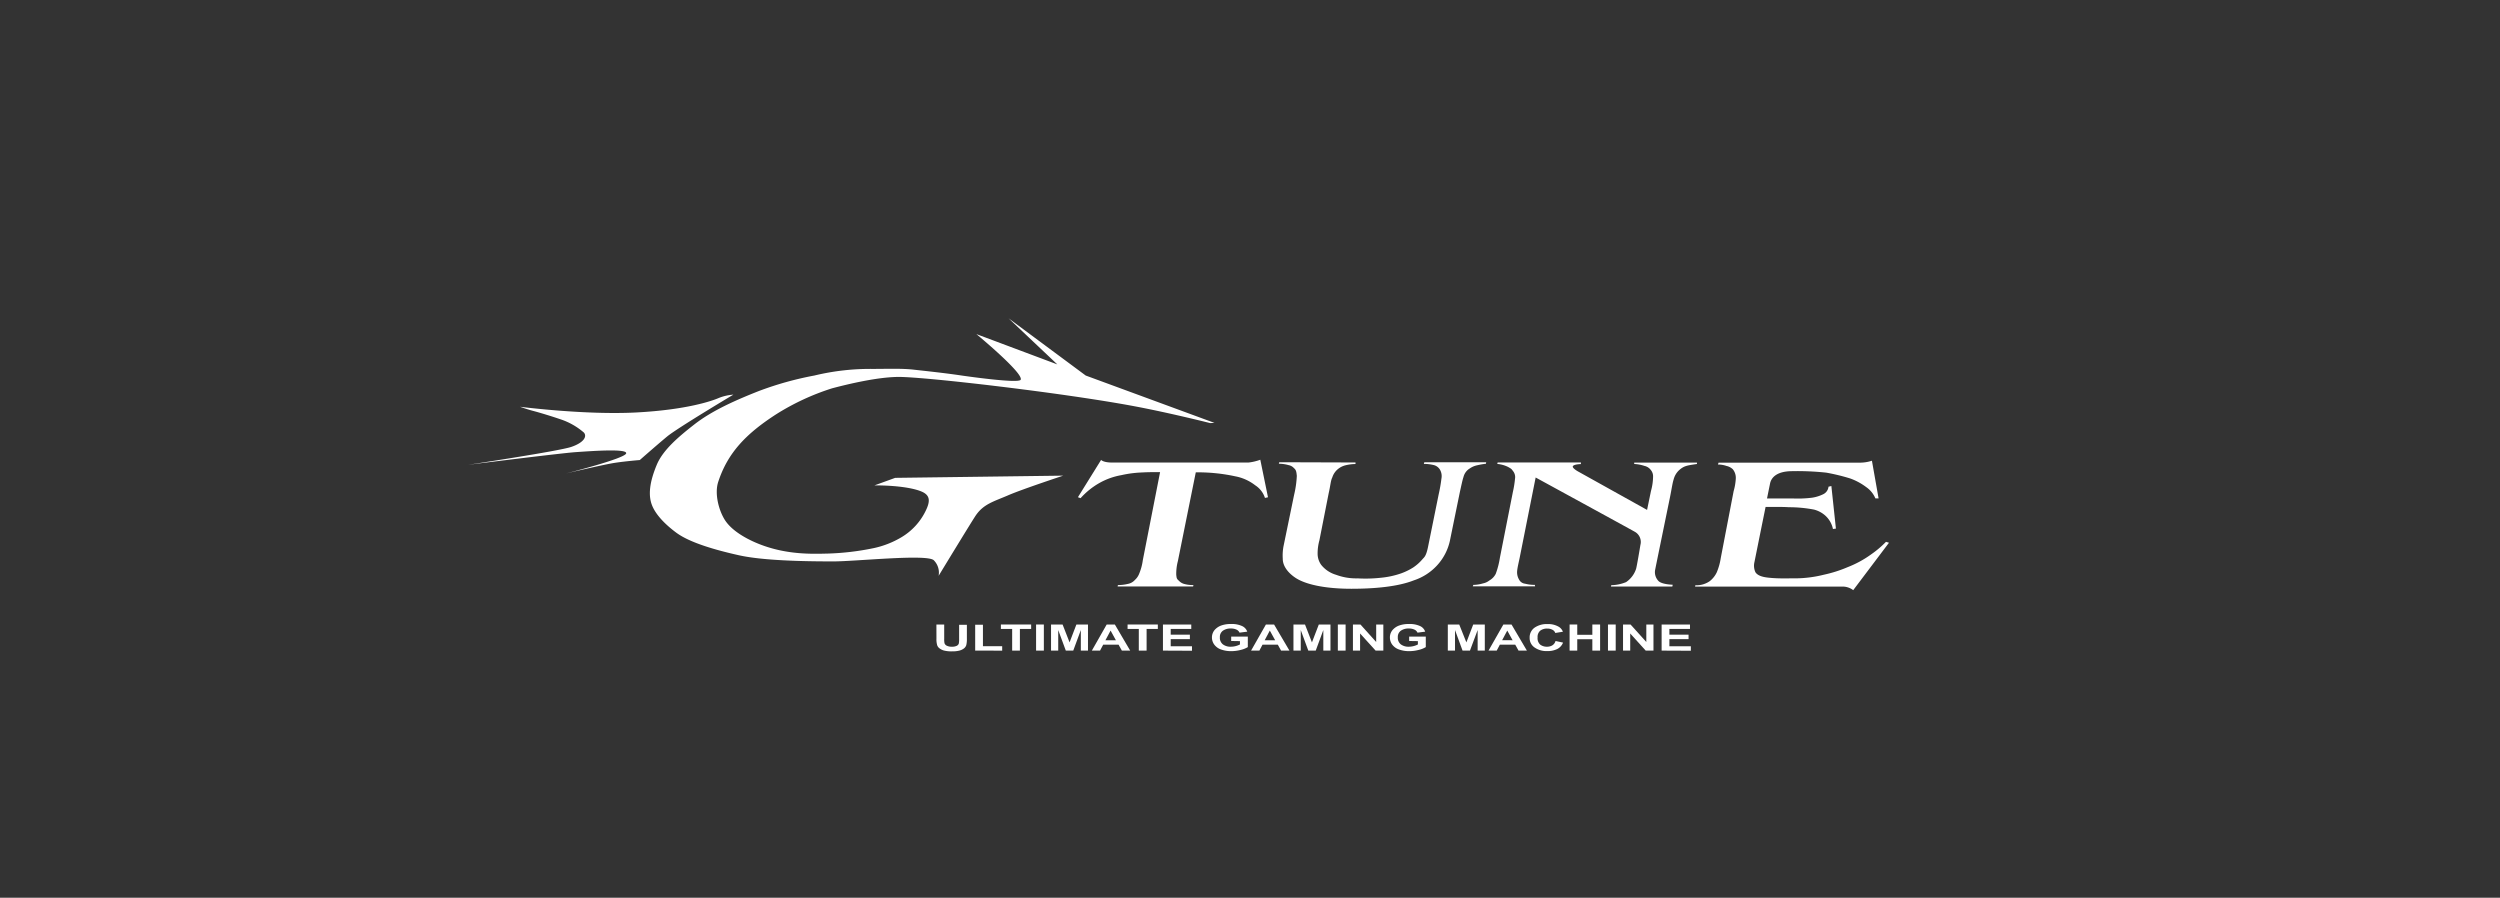
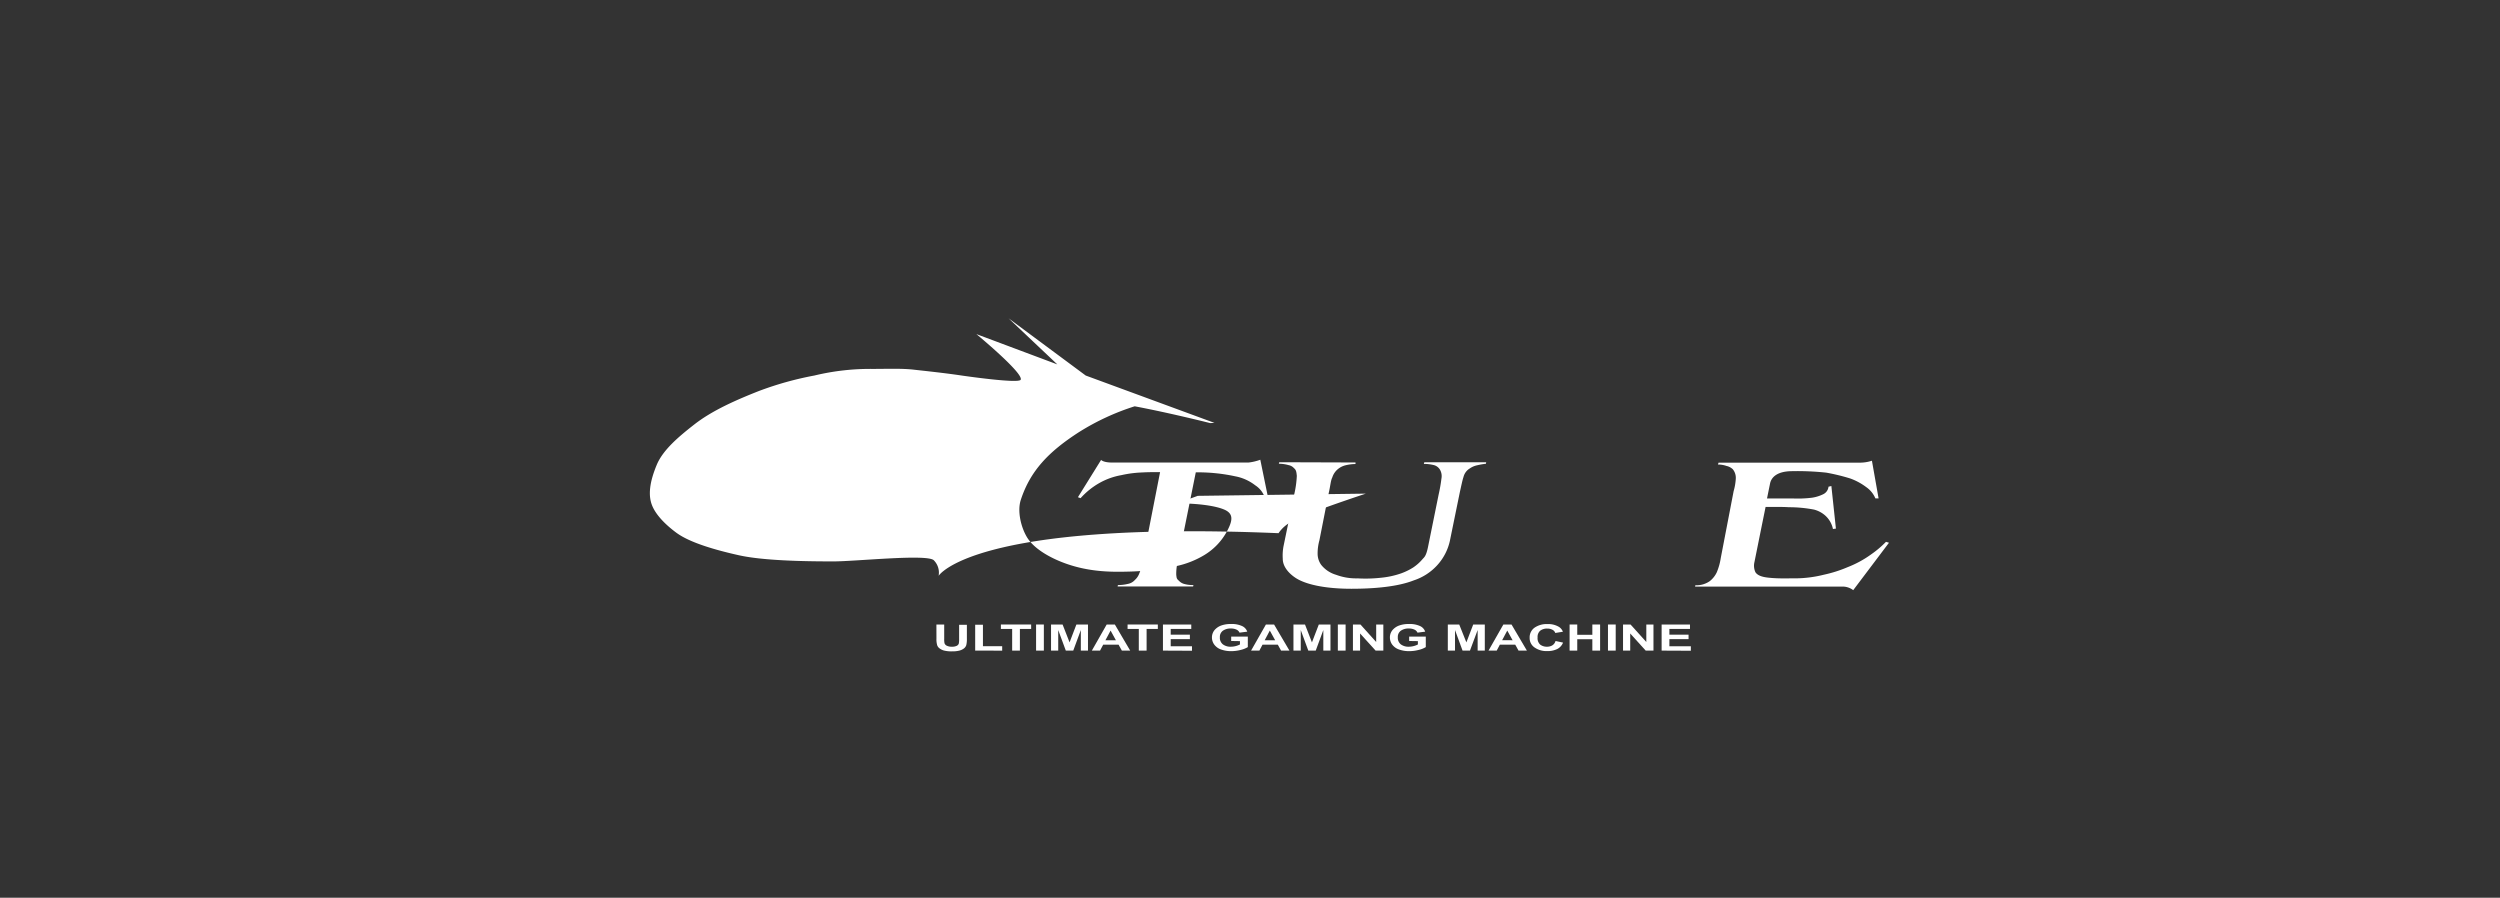
<svg xmlns="http://www.w3.org/2000/svg" viewBox="0 0 699 251">
  <rect x="0" y="0" width="699" height="251" fill="#333333" stroke="none" />
  <defs>
    <style>.cls-1{fill:#fff;}.cls-2{fill:none;}</style>
  </defs>
  <g id="レイヤー_2" data-name="レイヤー 2">
    <g id="レイヤー_1-2" data-name="レイヤー 1">
-       <path class="cls-1" d="M262.44,161a4.92,4.92,0,0,0-1.36-4.36c-1.92-1.79-21.78.33-28.07.33-8.65,0-19.77-.24-26.41-1.72s-13.74-3.53-17.48-6.29c-2.8-2.07-5.68-4.82-6.81-7.68s-.67-6.55,1.32-11.32c1.73-4.16,6.14-7.88,10.46-11.25,5.1-4,11.91-6.94,18.14-9.4A91.56,91.56,0,0,1,227.69,105a66.33,66.33,0,0,1,16.24-1.85c3.93,0,8.17-.17,11.46.2s8.6.92,13.5,1.65c0,0,15.82,2.32,16.48,1.19,1-1.73-12.38-12.78-12.38-12.78l22.64,8.48L282,89l21.57,16,36,13.24-1.2.06s-11.19-2.83-21.11-4.7c-20.06-3.77-58.39-8.21-65.93-8.21-5.87,0-14.2,2-18.67,3.18a67.54,67.54,0,0,0-15.56,7.21c-8.57,5.52-13.63,10.86-16.28,18.94-1.08,3.29.13,7.94,1.85,10.66,2.19,3.44,7.16,5.89,10.66,7.14,7,2.52,13.5,2.39,18.07,2.26a73.4,73.4,0,0,0,12.77-1.5,25.57,25.57,0,0,0,7.88-3.07,17.41,17.41,0,0,0,6.69-7.22c1.33-2.65,1.47-4.41-.93-5.49s-7.27-1.79-13.3-1.79l5.78-2.1,47-.62s-11.45,3.78-15.42,5.5-6.79,2.39-9,5.56C271.87,145.49,262.44,161,262.44,161Z" />
+       <path class="cls-1" d="M262.44,161a4.92,4.92,0,0,0-1.36-4.36c-1.92-1.79-21.78.33-28.07.33-8.65,0-19.77-.24-26.41-1.72s-13.74-3.53-17.48-6.29c-2.8-2.07-5.68-4.82-6.81-7.68s-.67-6.55,1.32-11.32c1.73-4.16,6.14-7.88,10.46-11.25,5.1-4,11.91-6.94,18.14-9.4A91.56,91.56,0,0,1,227.69,105a66.33,66.33,0,0,1,16.24-1.85c3.93,0,8.17-.17,11.46.2s8.6.92,13.5,1.65c0,0,15.82,2.32,16.48,1.19,1-1.73-12.38-12.78-12.38-12.78l22.64,8.48L282,89l21.57,16,36,13.24-1.2.06s-11.19-2.83-21.11-4.7a67.54,67.54,0,0,0-15.56,7.21c-8.57,5.52-13.63,10.86-16.28,18.94-1.08,3.29.13,7.94,1.85,10.66,2.19,3.44,7.16,5.89,10.66,7.14,7,2.52,13.5,2.39,18.07,2.26a73.4,73.4,0,0,0,12.77-1.5,25.57,25.57,0,0,0,7.88-3.07,17.41,17.41,0,0,0,6.69-7.22c1.33-2.65,1.47-4.41-.93-5.49s-7.27-1.79-13.3-1.79l5.78-2.1,47-.62s-11.45,3.78-15.42,5.5-6.79,2.39-9,5.56C271.87,145.49,262.44,161,262.44,161Z" />
      <path class="cls-1" d="M324.36,132c-1.57,0-3.25,0-5.06.1a31.55,31.55,0,0,0-5.77.75,19.35,19.35,0,0,0-6,2.12,20.93,20.93,0,0,0-5.4,4.32l-.74-.27,6.48-10.43s.55.74,3.16.74h38a13.72,13.72,0,0,0,3.35-.79l2.15,10.5-.85.18a6.57,6.57,0,0,0-2.72-3.53,13,13,0,0,0-5.62-2.52,49.22,49.22,0,0,0-11-1.1l-5,24.79a14.06,14.06,0,0,0-.46,3.88c.11.84.08,1.08.73,1.62a3.12,3.12,0,0,0,1.56.93,9,9,0,0,0,2.52.29l-.1.4H312.48l.09-.4a11.5,11.5,0,0,0,2.82-.33,3.45,3.45,0,0,0,1.95-1.12,4.47,4.47,0,0,0,1.19-1.76,14.74,14.74,0,0,0,1-3.74Z" />
      <path class="cls-1" d="M379,129.31l0,.43a12.37,12.37,0,0,0-2.86.37,5.32,5.32,0,0,0-2,1,4.94,4.94,0,0,0-1.63,2.38c-.45.85-.52,2.31-1,4.37l-2.6,13.2a13.67,13.67,0,0,0-.5,4,5.33,5.33,0,0,0,1,2.88,8.31,8.31,0,0,0,4.15,2.77,16,16,0,0,0,6,1,39.18,39.18,0,0,0,6.52-.17,23.9,23.9,0,0,0,5.66-1.22,17.11,17.11,0,0,0,3.4-1.66,12.54,12.54,0,0,0,2.56-2.28c.49-.58,1-.75,1.55-3.34l3-14.8a41.36,41.36,0,0,0,.77-4.4,3.61,3.61,0,0,0-.3-2.32,2.81,2.81,0,0,0-1.78-1.47,11.18,11.18,0,0,0-2.83-.34l.13-.47h17.3l-.08.43a20,20,0,0,0-2.48.43,5.49,5.49,0,0,0-2,.86,3.88,3.88,0,0,0-1.79,2.41c-.31.91-.61,2.43-1,4.15l-2.8,13.69a14.85,14.85,0,0,1-3.6,6.89,15.29,15.29,0,0,1-6.49,4.17c-4.31,1.71-10.69,2.35-17.47,2.35-7.09,0-12.8-1.13-15.73-3.14-1.9-1.29-3.46-3.17-3.44-5.27a13.94,13.94,0,0,1,.27-3.77l2.9-14.07a28.23,28.23,0,0,0,.76-5.33c-.1-.83-.1-1.6-.79-2.14a2.62,2.62,0,0,0-1.47-.84,10.09,10.09,0,0,0-2.77-.4l.13-.42Z" />
-       <path class="cls-1" d="M450.51,163.62a11.47,11.47,0,0,0,4.14-.86,7.15,7.15,0,0,0,2.8-3.71c.22-.74,1.08-5.87,1.21-6.69a3.25,3.25,0,0,0-1.47-3.62c-1.76-1-27.82-15.23-27.82-15.23L424.89,156c-.37,1.74-.61,2.74-.69,3.58a4,4,0,0,0,.52,2.45,2.14,2.14,0,0,0,1.68,1.17,10.59,10.59,0,0,0,2.74.33l.07.4H411.79l.16-.39a10.16,10.16,0,0,0,2.72-.43,4.17,4.17,0,0,0,1.77-.82,4.43,4.43,0,0,0,1.77-1.85,22.78,22.78,0,0,0,1.16-4.49L423,137.56a28.85,28.85,0,0,0,.6-3.7,2.7,2.7,0,0,0-.6-2.2c-.44-.61-.48-.6-1.3-1.08a8.39,8.39,0,0,0-3.06-.86l.1-.41h23.28l0,.45s-1.73,0-2.2.52,1.42,1.55,1.42,1.55l19.28,10.74,1.09-5.28a15.73,15.73,0,0,0,.59-4,2.77,2.77,0,0,0-.64-1.89,3,3,0,0,0-1.77-1.13,10.59,10.59,0,0,0-2.86-.54l0-.38h17.54l0,.38c-2.69.41-3.58.47-5,1.74a5.39,5.39,0,0,0-1.55,2.69c-.3.9-.56,2.76-1,4.91,0,0-4,19.47-4.11,20.1a3.54,3.54,0,0,0,1,3.37c1.08.9,3.88.95,3.88.95l-.11.51H450.42Z" />
      <path class="cls-1" d="M527.32,151.49a27.84,27.84,0,0,1-4.06,3.45,29.27,29.27,0,0,1-6.67,3.64,36.43,36.43,0,0,1-6.68,2.12,33.63,33.63,0,0,1-7.42,1c-2.88,0-4.67.08-6.84-.08-1.73-.13-3.95-.3-4.83-1.62a4.35,4.35,0,0,1-.28-2.83s1.8-8.94,3.12-15.44l1.46,0c1.87,0,3.85,0,5,.09a37.44,37.44,0,0,1,7.07.66,7.63,7.63,0,0,1,3,1.54,6.89,6.89,0,0,1,2.3,3.89l.83-.11-1.27-11.91-.8.19a2.61,2.61,0,0,1-1.41,2.07,10.71,10.71,0,0,1-3.14,1,32,32,0,0,1-5.38.22c-1.22,0-3.27,0-5.56,0h-1.7c.44-2.18.77-3.8.86-4.23.36-1.68,1.94-3.35,6-3.4a76.13,76.13,0,0,1,9.69.41,55,55,0,0,1,6.68,1.62,16.84,16.84,0,0,1,4.51,2.43,7.25,7.25,0,0,1,2.56,3.15l.89,0-1.86-10.53a10.8,10.8,0,0,1-3.4.54H480.51l-.17.52a7.27,7.27,0,0,1,2.39.4,3.72,3.72,0,0,1,1.76.92,3.82,3.82,0,0,1,.84,2.6,15.84,15.84,0,0,1-.61,3.54L481.13,156a17,17,0,0,1-1.11,4,6.89,6.89,0,0,1-2,2.51,6.53,6.53,0,0,1-4,1.13l-.07.37H515a4.92,4.92,0,0,1,3.16,1l10-13.26Z" />
-       <path class="cls-1" d="M205.06,110.34s-15.73,9.38-18.55,11.72-7.63,6.57-7.63,6.57-4.08.33-7.1.8-13.52,2.94-13.52,2.94,16.2-4.08,16.8-5.56-9.91-.67-14-.4-30.2,3.55-30.2,3.55,25.38-3.82,28.86-5,4.48-2.88,3.55-4a19.12,19.12,0,0,0-6.63-3.75c-2.75-.94-5.89-1.88-7.64-2.34s-3.61-1.14-3.61-1.14,18.14,2.34,32.41,1.6,21.43-3.28,23.23-4.08A13.64,13.64,0,0,1,205.06,110.34Z" />
      <path class="cls-1" d="M261.82,174.61H264v4a5.9,5.9,0,0,0,.08,1.22,1.21,1.21,0,0,0,.66.72,3,3,0,0,0,1.41.27,2.86,2.86,0,0,0,1.37-.26,1.05,1.05,0,0,0,.56-.63,5.87,5.87,0,0,0,.09-1.24v-4h2.17v3.83a7.14,7.14,0,0,1-.17,1.86,1.93,1.93,0,0,1-.65.92,3.55,3.55,0,0,1-1.25.6,7.75,7.75,0,0,1-2.06.22,8.41,8.41,0,0,1-2.31-.24,3.65,3.65,0,0,1-1.25-.63,1.82,1.82,0,0,1-.6-.81,5.87,5.87,0,0,1-.22-1.86Z" />
      <path class="cls-1" d="M272.66,181.91v-7.24h2.17v6h5.38v1.25Z" />
      <path class="cls-1" d="M283,181.91v-6.06h-3.15v-1.24h8.46v1.24h-3.15v6.06Z" />
      <path class="cls-1" d="M289.69,181.91v-7.3h2.17v7.3Z" />
      <path class="cls-1" d="M293.87,181.91v-7.3h3.23l1.95,5,1.91-5h3.24v7.3h-2v-5.75l-2.12,5.75H298l-2.12-5.75v5.75Z" />
      <path class="cls-1" d="M316,181.91h-2.33l-.92-1.66h-4.3l-.88,1.66h-2.29l4.15-7.3h2.28Zm-4-2.9-1.48-2.7-1.44,2.7Z" />
      <path class="cls-1" d="M318.41,181.91v-6.06h-3.14v-1.24h8.46v1.24h-3.14v6.06Z" />
      <path class="cls-1" d="M325.16,181.91v-7.3h7.92v1.24h-5.75v1.6h5.36v1.25h-5.36v2h5.95v1.25Z" />
      <path class="cls-1" d="M344.24,179.22V178h4.65v2.93a6.84,6.84,0,0,1-2,.79,10.42,10.42,0,0,1-2.6.34,8.14,8.14,0,0,1-2.93-.48,3.92,3.92,0,0,1-1.87-1.38,3.33,3.33,0,0,1-.63-2,3.23,3.23,0,0,1,.7-2,4.43,4.43,0,0,1,2.05-1.36,7.83,7.83,0,0,1,2.56-.37,6.93,6.93,0,0,1,3.11.57,2.7,2.7,0,0,1,1.45,1.57l-2.16.28a1.67,1.67,0,0,0-.85-.85,3.53,3.53,0,0,0-1.55-.31,3.69,3.69,0,0,0-2.25.62,2.12,2.12,0,0,0-.84,1.82,2.32,2.32,0,0,0,.85,2,3.51,3.51,0,0,0,2.22.65,5.37,5.37,0,0,0,1.37-.18,5.29,5.29,0,0,0,1.17-.45v-.93Z" />
      <path class="cls-1" d="M360.53,181.91h-2.34l-.92-1.66H353l-.88,1.66H349.8l4.15-7.3h2.28Zm-4-2.9-1.49-2.7-1.43,2.7Z" />
      <path class="cls-1" d="M361.65,181.91v-7.3h3.23l1.94,5,1.92-5H372v7.3h-2v-5.75l-2.12,5.75h-2.08l-2.11-5.75v5.75Z" />
      <path class="cls-1" d="M374.06,181.91v-7.3h2.17v7.3Z" />
      <path class="cls-1" d="M378.28,181.91v-7.3h2.1l4.4,4.89v-4.89h2v7.3h-2.16l-4.34-4.79v4.79Z" />
      <path class="cls-1" d="M394,179.22V178h4.65v2.93a6.76,6.76,0,0,1-2,.79,10.5,10.5,0,0,1-2.61.34,8.09,8.09,0,0,1-2.92-.48,4,4,0,0,1-1.88-1.38,3.39,3.39,0,0,1-.62-2,3.17,3.17,0,0,1,.7-2,4.38,4.38,0,0,1,2.05-1.36,7.79,7.79,0,0,1,2.56-.37,7,7,0,0,1,3.11.57,2.68,2.68,0,0,1,1.44,1.57l-2.15.28a1.71,1.71,0,0,0-.85-.85,3.61,3.61,0,0,0-1.56-.31,3.73,3.73,0,0,0-2.25.62,2.12,2.12,0,0,0-.84,1.82,2.34,2.34,0,0,0,.85,2,3.54,3.54,0,0,0,2.23.65,5.35,5.35,0,0,0,1.36-.18,5.1,5.1,0,0,0,1.17-.45v-.93Z" />
      <path class="cls-1" d="M404.81,181.91v-7.3H408l2,5,1.91-5h3.24v7.3h-2v-5.75L411,181.91h-2.07l-2.11-5.75v5.75Z" />
      <path class="cls-1" d="M426.92,181.91h-2.34l-.92-1.66h-4.3l-.88,1.66h-2.29l4.15-7.3h2.28Zm-4-2.9-1.49-2.7L420,179Z" />
      <path class="cls-1" d="M434.93,179.22l2.1.45a3.4,3.4,0,0,1-1.61,1.79,6.12,6.12,0,0,1-2.85.58,5.76,5.76,0,0,1-3.5-1,3.17,3.17,0,0,1-1.38-2.72,3.31,3.31,0,0,1,1.38-2.83,6,6,0,0,1,3.63-1,5.79,5.79,0,0,1,3.2.8,2.8,2.8,0,0,1,1.09,1.34l-2.13.35a1.59,1.59,0,0,0-.8-.9,3,3,0,0,0-1.47-.33,3.07,3.07,0,0,0-1.94.59,2.27,2.27,0,0,0-.74,1.89,2.39,2.39,0,0,0,.73,2,3,3,0,0,0,1.91.59,2.81,2.81,0,0,0,1.48-.38A2.11,2.11,0,0,0,434.93,179.22Z" />
      <path class="cls-1" d="M438.86,181.91v-7.3H441v2.88h4.22v-2.88h2.17v7.3h-2.17v-3.18H441v3.18Z" />
      <path class="cls-1" d="M449.59,181.91v-7.3h2.16v7.3Z" />
      <path class="cls-1" d="M453.8,181.91v-7.3h2.1l4.41,4.89v-4.89h2v7.3h-2.17l-4.33-4.79v4.79Z" />
      <path class="cls-1" d="M464.59,181.91v-7.3h7.93v1.24h-5.76v1.6h5.36v1.25h-5.36v2h6v1.25Z" />
      <rect class="cls-2" width="699" height="251" />
    </g>
  </g>
</svg>